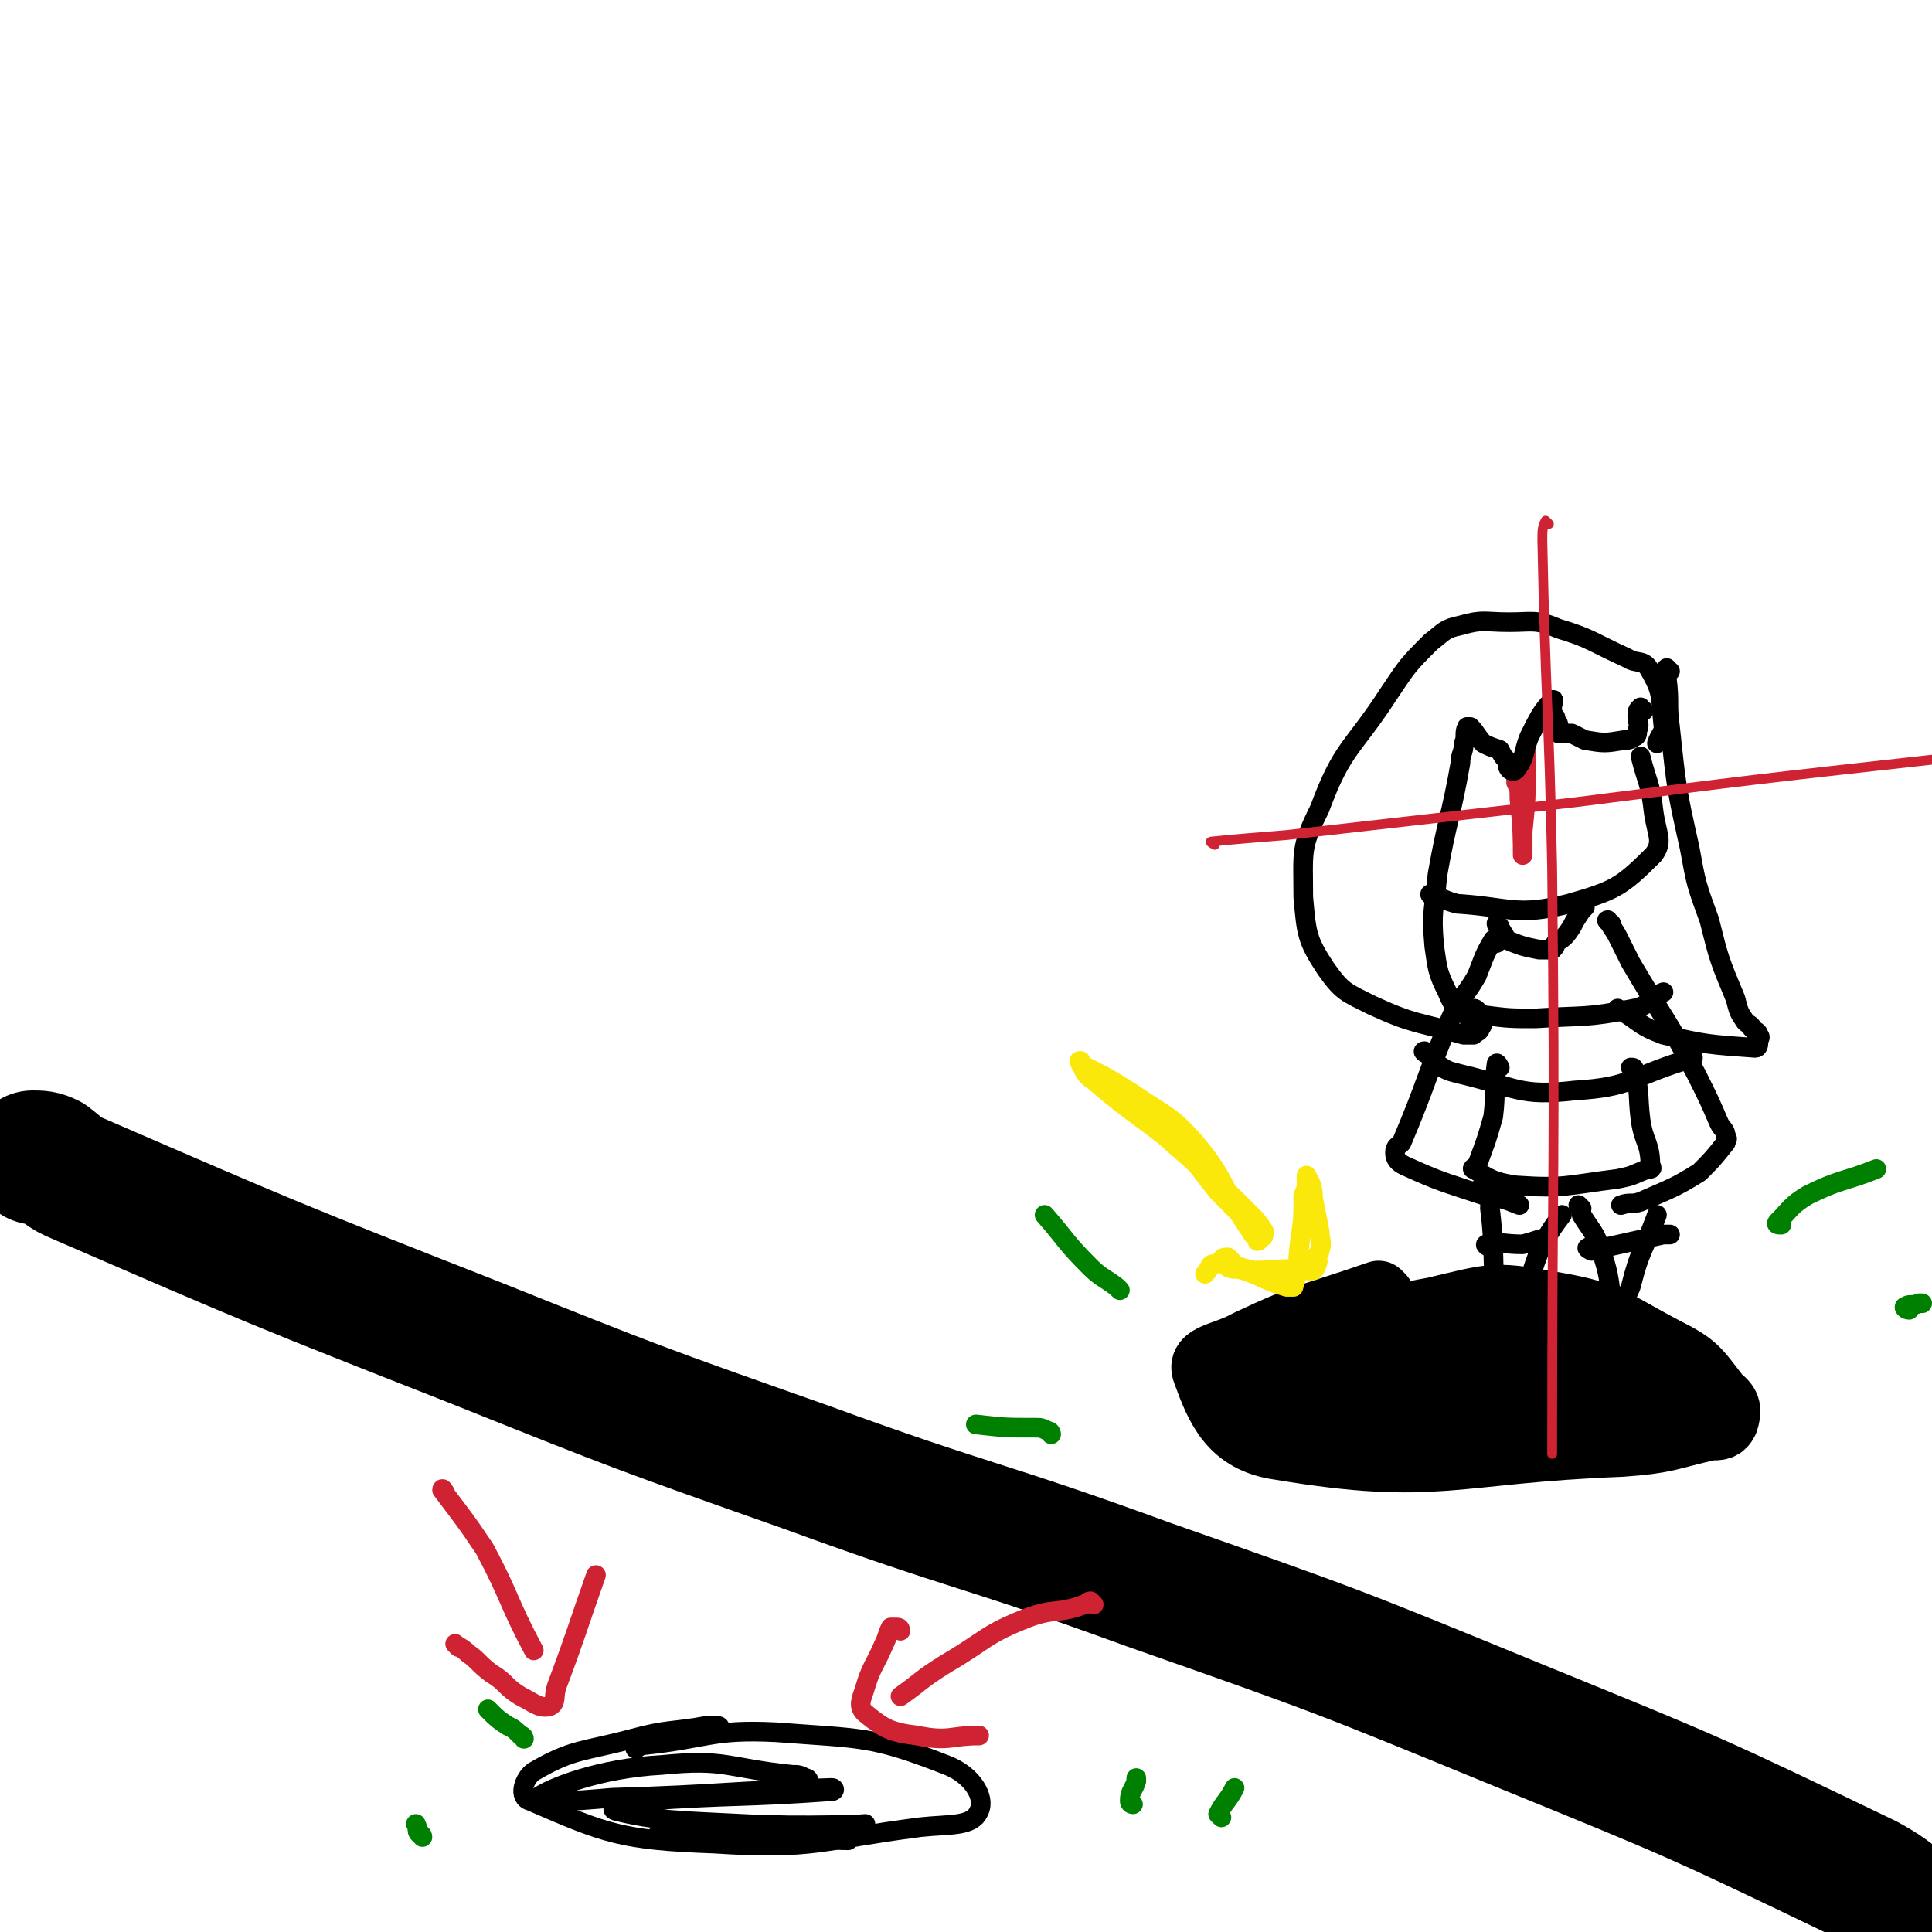
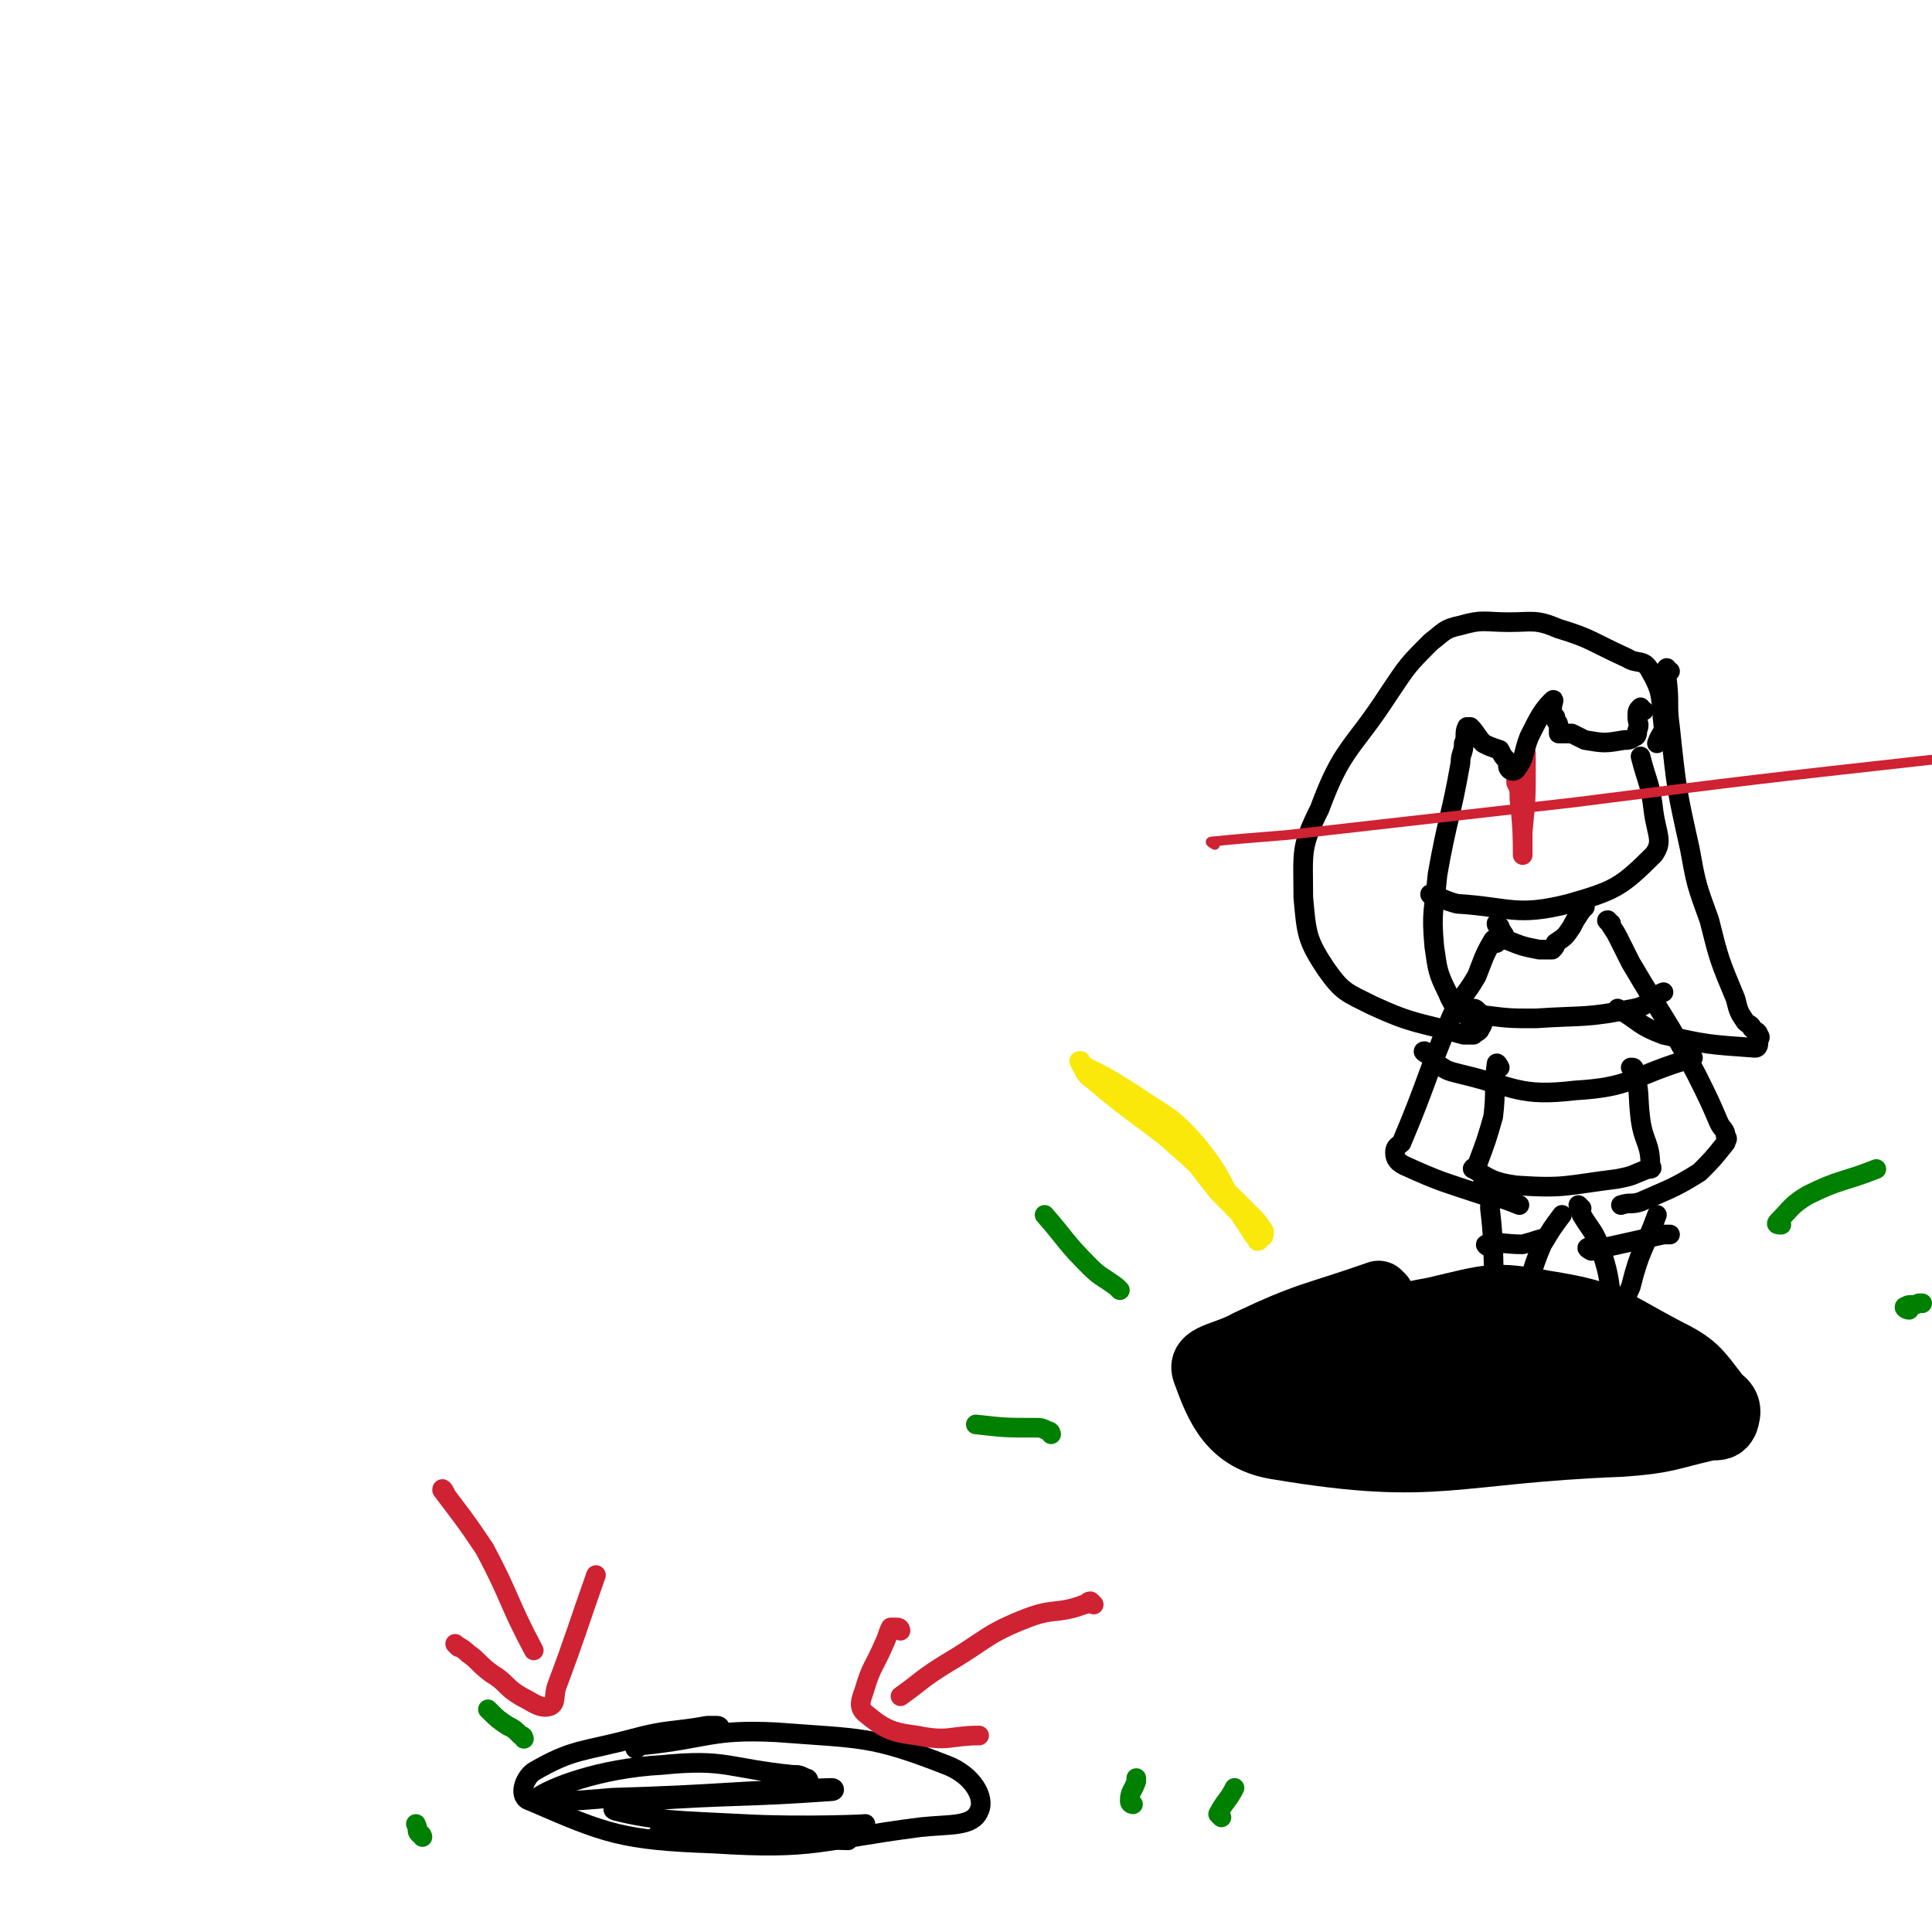
<svg xmlns="http://www.w3.org/2000/svg" viewBox="0 0 590 590" version="1.1">
  <g fill="none" stroke="#000000" stroke-width="20" stroke-linecap="round" stroke-linejoin="round">
    <path d="M422,396c0,0 -1,-1 -1,-1 -20,7 -21,6 -40,15 -7,4 -15,4 -13,9 4,11 8,21 23,23 48,8 52,1 104,-1 14,-1 14,-2 27,-5 3,0 4,0 5,-2 1,-3 1,-5 -2,-7 -7,-9 -7,-10 -17,-15 -17,-9 -17,-11 -36,-14 -16,-3 -17,-2 -34,2 -17,3 -17,5 -33,10 -3,1 -6,1 -5,3 1,5 2,9 8,11 20,7 22,5 44,6 22,1 22,0 44,-2 8,-1 21,-3 16,-4 -15,-5 -27,-8 -55,-8 -29,-1 -31,0 -58,4 -3,1 -4,4 -2,5 20,7 23,9 46,10 22,0 45,-4 45,-9 0,-5 -22,-9 -45,-10 -32,-2 -36,0 -66,4 -2,0 1,4 3,4 31,3 33,4 65,2 19,-1 39,-6 38,-8 0,-2 -20,-3 -39,-1 -31,2 -40,3 -61,9 -4,1 5,4 11,5 27,0 52,-2 54,-4 2,-1 -23,-3 -45,-3 -9,0 -9,2 -18,4 " />
  </g>
  <g fill="none" stroke="#000000" stroke-width="6" stroke-linecap="round" stroke-linejoin="round">
    <path d="M438,274c0,0 -2,-1 -1,-1 3,1 4,2 8,3 16,1 18,4 34,0 14,-4 16,-5 26,-15 3,-4 1,-6 0,-13 -1,-9 -2,-9 -4,-17 " />
  </g>
  <g fill="none" stroke="#CF2233" stroke-width="6" stroke-linecap="round" stroke-linejoin="round">
    <path d="M464,237c0,0 -1,-1 -1,-1 0,1 0,1 0,3 1,2 1,2 1,5 1,8 1,13 1,17 0,1 0,-4 0,-7 1,-10 1,-10 1,-20 0,-2 0,-2 0,-4 " />
  </g>
  <g fill="none" stroke="#000000" stroke-width="6" stroke-linecap="round" stroke-linejoin="round">
    <path d="M502,217c-1,0 -1,-1 -1,-1 -1,1 -1,1 -1,3 0,2 1,2 0,4 0,1 0,2 -1,2 -1,1 -2,1 -3,1 -6,1 -6,1 -12,0 -2,-1 -2,-1 -4,-2 -2,0 -2,0 -4,0 0,-1 0,-1 0,-2 0,-2 -1,-1 -1,-3 -1,-1 -1,-1 -1,-3 0,-1 1,-3 0,-2 -3,3 -4,5 -7,11 -2,5 -1,6 -4,10 -1,1 -2,0 -2,0 -1,-1 0,-1 -1,-3 -1,-1 -1,-1 -2,-3 -3,-1 -3,-1 -5,-2 -2,-2 -2,-3 -4,-5 " />
    <path d="M449,223c0,0 -1,-1 -1,-1 -1,2 0,3 -1,5 0,3 -1,3 -1,6 -3,17 -4,17 -7,34 -1,11 -2,11 -1,22 1,7 1,8 4,14 2,5 3,5 7,8 1,1 2,0 3,1 1,0 1,1 0,2 0,1 -1,1 -2,2 -1,0 -1,0 -3,0 -14,-4 -15,-3 -28,-9 -8,-4 -9,-4 -14,-11 -6,-9 -6,-11 -7,-22 0,-14 -1,-15 5,-27 7,-19 10,-18 21,-35 6,-9 6,-9 13,-16 4,-3 4,-4 9,-5 7,-2 7,-1 15,-1 7,0 8,-1 15,2 10,3 10,4 21,9 3,2 5,0 7,4 4,7 3,8 4,17 0,2 -1,2 -2,5 " />
    <path d="M458,283c0,0 -1,-1 -1,-1 0,1 1,1 2,3 1,1 0,1 1,2 5,2 5,2 10,3 2,0 2,0 4,0 1,-1 1,-1 1,-2 3,-2 3,-2 5,-5 1,-2 1,-2 3,-5 0,0 0,0 1,-1 0,-1 0,-1 0,-1 " />
    <path d="M458,326c0,0 -1,-2 -1,-1 -1,7 0,8 -1,16 -2,7 -2,7 -5,15 0,0 -2,1 -1,1 5,3 6,4 13,5 15,1 15,0 31,-2 5,-1 4,-1 9,-3 1,0 2,0 1,-1 0,-7 -2,-7 -3,-14 -1,-8 0,-8 -2,-15 0,-1 0,-1 -1,-1 " />
    <path d="M492,282c0,0 -2,-1 -1,-1 1,2 2,3 3,5 2,4 2,4 4,8 10,17 11,17 20,34 4,8 4,8 7,15 1,2 2,2 2,4 1,1 0,1 0,2 -4,5 -4,5 -8,9 -8,5 -9,5 -18,9 -3,1 -3,0 -6,1 " />
    <path d="M457,288c0,0 -1,-1 -1,-1 -3,5 -3,6 -5,11 -4,7 -5,6 -8,13 -8,19 -7,19 -15,38 -1,1 -2,1 -2,3 0,2 1,3 3,4 11,5 12,5 24,9 6,1 6,1 11,3 " />
    <path d="M453,364c0,0 -2,-1 -1,-1 0,0 2,0 2,1 2,2 1,2 1,5 2,16 0,19 3,32 1,3 4,1 5,-1 5,-9 4,-11 8,-20 3,-5 3,-5 6,-9 " />
    <path d="M483,369c0,0 -1,-1 -1,-1 0,1 1,1 1,3 3,5 4,5 6,11 3,9 2,9 4,19 1,2 1,6 1,5 2,-3 1,-7 4,-13 3,-12 4,-11 8,-22 " />
    <path d="M486,382c0,0 -2,-1 -1,-1 1,-1 2,0 5,0 9,-2 9,-2 18,-4 1,0 1,0 2,0 " />
    <path d="M455,381c0,0 -2,-1 -1,-1 4,-1 5,0 11,0 4,-1 3,-1 7,-2 " />
    <path d="M436,322c0,0 -2,-1 -1,-1 1,1 2,2 4,4 3,2 3,2 7,3 17,4 18,7 35,5 17,-1 17,-4 33,-9 2,-1 2,-1 3,-1 " />
    <path d="M451,309c0,0 -2,-1 -1,-1 1,0 1,1 3,2 8,1 8,1 16,1 15,-1 15,0 30,-3 5,-1 4,-3 9,-5 " />
    <path d="M510,205c-1,0 -1,-1 -1,-1 -1,1 0,1 0,3 1,8 0,8 1,15 2,19 2,19 6,37 2,11 2,11 6,22 3,12 3,12 8,24 1,4 1,4 3,7 1,1 2,1 2,2 1,1 2,1 2,2 1,1 0,1 0,2 0,1 0,2 -1,2 -14,-1 -15,-1 -28,-4 -8,-3 -7,-4 -14,-8 " />
  </g>
  <g fill="none" stroke="#CF2233" stroke-width="3" stroke-linecap="round" stroke-linejoin="round">
    <path d="M371,258c0,0 -2,-1 -1,-1 10,-1 11,-1 23,-2 44,-5 44,-5 88,-10 55,-7 55,-7 109,-13 " />
-     <path d="M473,160c0,0 -1,-1 -1,-1 -1,2 -1,3 -1,6 1,50 2,50 3,100 1,90 0,90 0,179 " />
  </g>
  <g fill="none" stroke="#FAE80B" stroke-width="6" stroke-linecap="round" stroke-linejoin="round">
    <path d="M339,334c0,0 -2,-1 -1,-1 6,4 8,3 15,9 11,10 10,11 19,22 6,6 6,6 12,13 0,1 1,2 0,2 0,-1 -1,-1 -2,-3 -9,-13 -7,-15 -17,-27 -8,-9 -9,-8 -19,-15 -8,-5 -8,-5 -16,-9 0,-1 -1,-1 0,-1 1,3 1,4 4,6 14,12 15,11 29,23 10,9 10,9 19,18 2,2 2,2 4,5 0,1 0,2 -1,2 0,0 -1,-1 -2,-3 -12,-13 -11,-14 -25,-26 -9,-9 -10,-8 -20,-17 -1,0 0,0 -1,0 " />
-     <path d="M376,385c0,0 -1,-1 -1,-1 -1,0 -2,0 -2,1 0,0 1,1 2,2 2,1 2,0 5,1 6,2 6,3 13,5 1,0 2,0 2,0 2,-7 1,-7 2,-14 1,-7 1,-7 1,-14 1,-2 1,-2 1,-4 0,-1 0,-2 0,-2 1,2 2,3 2,7 1,5 1,5 2,10 0,3 1,3 0,6 0,1 -1,1 -1,2 0,1 1,1 0,2 0,1 0,1 -1,2 -1,0 -1,0 -2,0 -8,-1 -8,0 -16,0 -6,-1 -7,-3 -12,-2 -2,0 -1,1 -3,3 " />
  </g>
  <g fill="none" stroke="#000000" stroke-width="40" stroke-linecap="round" stroke-linejoin="round">
-     <path d="M11,354c0,0 -1,-1 -1,-1 2,0 3,0 5,1 4,3 4,4 9,6 60,26 60,26 121,50 50,20 50,20 101,38 52,19 53,17 105,36 57,20 57,20 113,43 54,22 54,22 106,47 11,6 10,8 20,15 " />
-   </g>
+     </g>
  <g fill="none" stroke="#000000" stroke-width="6" stroke-linecap="round" stroke-linejoin="round">
    <path d="M220,528c0,0 0,-1 -1,-1 -1,0 -1,0 -3,0 -11,2 -12,1 -23,4 -15,4 -18,3 -30,10 -3,2 -5,8 -1,9 23,10 28,12 56,13 31,2 32,-1 63,-5 9,-1 16,0 18,-5 2,-4 -2,-11 -10,-14 -23,-9 -26,-8 -52,-10 -20,-1 -21,2 -41,4 -1,0 -1,1 -2,1 " />
    <path d="M247,544c0,0 0,-1 -1,-1 -2,-1 -2,-1 -4,-1 -20,-2 -20,-5 -40,-3 -19,1 -34,7 -38,10 -3,2 12,1 23,0 34,-1 34,-2 67,-3 1,0 1,1 0,1 -28,2 -29,1 -58,3 -4,1 -11,2 -8,3 12,3 19,3 39,4 18,1 40,0 37,0 -5,1 -26,1 -52,3 -5,0 -14,0 -10,0 14,1 23,0 45,1 6,0 6,1 12,1 " />
  </g>
  <g fill="none" stroke="#CF2233" stroke-width="6" stroke-linecap="round" stroke-linejoin="round">
    <path d="M136,456c0,0 -1,-2 -1,-1 6,8 7,9 13,18 8,15 7,16 15,31 " />
    <path d="M140,503c0,0 -1,-1 -1,-1 1,1 2,1 4,3 3,2 3,3 7,6 5,3 4,4 9,7 4,2 6,4 9,3 2,-1 1,-3 2,-6 6,-16 6,-17 12,-34 " />
    <path d="M334,490c0,0 -1,-1 -1,-1 -1,0 -1,1 -2,1 -8,3 -9,1 -17,4 -13,5 -13,7 -25,14 -8,5 -7,5 -14,10 " />
    <path d="M275,498c0,0 0,-1 -1,-1 -1,0 -1,0 -2,0 -1,2 -1,3 -2,5 -3,7 -4,7 -6,14 -1,3 -2,5 0,7 6,5 8,6 16,7 10,2 10,0 19,0 " />
  </g>
  <g fill="none" stroke="#008000" stroke-width="6" stroke-linecap="round" stroke-linejoin="round">
    <path d="M346,551c0,0 -1,0 -1,-1 0,-3 1,-3 2,-6 0,0 0,0 0,-1 " />
    <path d="M373,555c0,0 -1,-1 -1,-1 2,-4 3,-4 5,-8 " />
    <path d="M129,561c0,0 0,-1 -1,-1 -1,-1 0,-1 -1,-3 " />
    <path d="M160,531c0,0 0,-1 -1,-1 -2,-2 -2,-2 -4,-3 -3,-2 -3,-2 -6,-5 " />
    <path d="M342,394c0,0 -1,-1 -1,-1 -4,-3 -5,-3 -8,-6 -8,-8 -7,-8 -14,-16 " />
    <path d="M544,374c-1,0 -2,0 -1,-1 4,-4 4,-5 9,-8 10,-5 11,-4 21,-8 " />
    <path d="M583,400c-1,0 -2,-1 -1,-1 1,-1 2,0 4,-1 0,0 0,0 1,0 " />
    <path d="M321,438c0,0 0,-1 -1,-1 -2,-1 -2,-1 -4,-1 -9,0 -9,0 -18,-1 " />
  </g>
</svg>